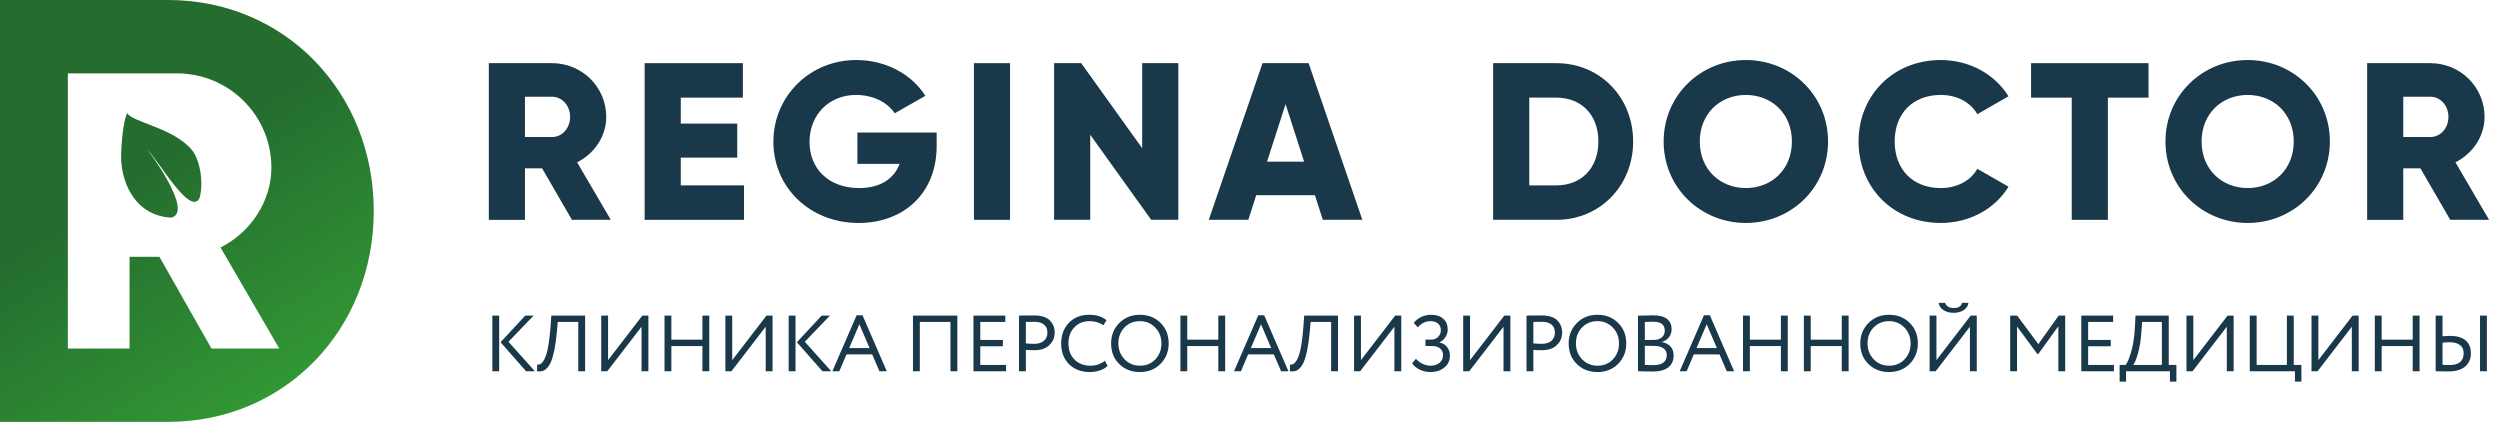
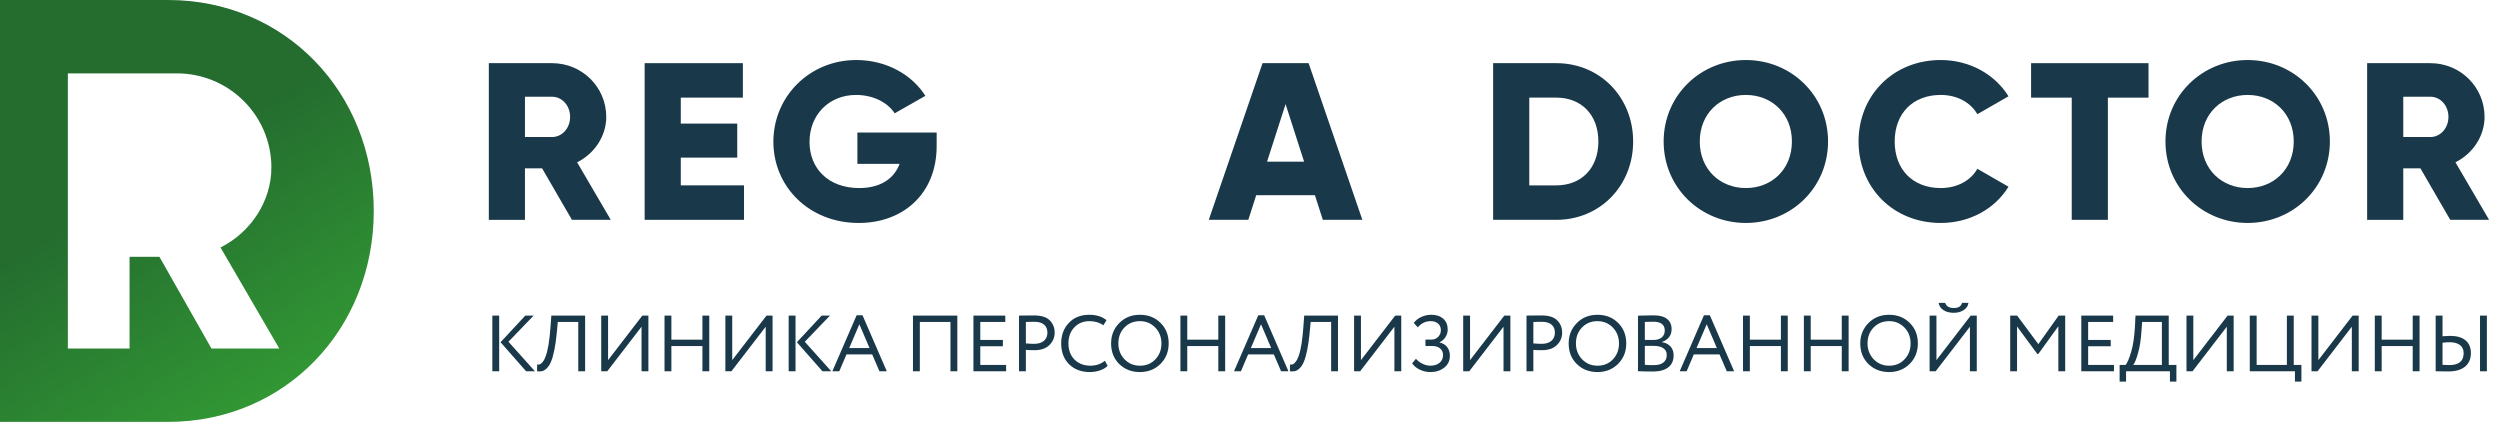
<svg xmlns="http://www.w3.org/2000/svg" width="218" height="37" viewBox="0 0 218 37" fill="none">
  <g clip-path="url(#clip0_745_1806)">
    <path d="M47.272 14.681H45.776V19.17H42.625V5.508H48.139C50.758 5.508 52.865 7.596 52.865 10.192C52.865 11.87 51.841 13.393 50.325 14.153L53.259 19.169H49.872L47.272 14.681ZM45.776 11.949H48.139C49.005 11.949 49.714 11.188 49.714 10.192C49.714 9.197 49.005 8.435 48.139 8.435H45.776V11.949Z" fill="#193849" />
    <path d="M64.877 16.164V19.169H56.213V5.508H64.779V8.513H59.364V10.777H64.287V13.744H59.364V16.164H64.877V16.164Z" fill="#193849" />
    <path d="M81.677 12.729C81.677 16.905 78.743 19.443 74.883 19.443C70.551 19.443 67.439 16.281 67.439 12.358C67.439 8.396 70.61 5.234 74.667 5.234C77.305 5.234 79.531 6.522 80.692 8.357L78.014 9.88C77.443 8.982 76.203 8.279 74.647 8.279C72.323 8.279 70.59 9.977 70.59 12.378C70.59 14.7 72.244 16.398 74.922 16.398C76.754 16.398 77.955 15.598 78.447 14.29H74.764V11.558H81.676V12.729H81.677Z" fill="#193849" />
-     <path d="M88.077 5.508V19.169H84.926V5.508H88.077Z" fill="#193849" />
-     <path d="M102.749 5.508V19.169H100.386L95.069 11.753V19.169H91.918V5.508H94.281L99.598 12.924V5.508H102.749Z" fill="#193849" />
    <path d="M114.661 17.022H109.541L108.852 19.169H105.406L110.093 5.508H114.11L118.797 19.169H115.351L114.661 17.022ZM113.717 14.095L112.102 9.079L110.487 14.095H113.717Z" fill="#193849" />
    <path d="M142.41 12.339C142.41 16.203 139.515 19.169 135.716 19.169H130.201V5.508H135.716C139.515 5.508 142.41 8.474 142.41 12.339ZM139.378 12.339C139.378 9.997 137.882 8.513 135.716 8.513H133.353V16.164H135.716C137.882 16.164 139.378 14.681 139.378 12.339Z" fill="#193849" />
    <path d="M145.07 12.338C145.07 8.318 148.281 5.234 152.239 5.234C156.197 5.234 159.406 8.318 159.406 12.338C159.406 16.359 156.197 19.442 152.239 19.442C148.281 19.443 145.07 16.359 145.07 12.338ZM156.255 12.338C156.255 9.899 154.483 8.279 152.239 8.279C149.993 8.279 148.221 9.899 148.221 12.338C148.221 14.778 149.993 16.398 152.239 16.398C154.483 16.398 156.255 14.778 156.255 12.338Z" fill="#193849" />
    <path d="M162.066 12.338C162.066 8.318 165.079 5.234 169.233 5.234C171.735 5.234 173.94 6.464 175.142 8.396L172.424 9.957C171.813 8.903 170.632 8.279 169.233 8.279C166.792 8.279 165.217 9.899 165.217 12.338C165.217 14.778 166.792 16.398 169.233 16.398C170.632 16.398 171.833 15.773 172.424 14.72L175.142 16.281C173.96 18.213 171.755 19.442 169.233 19.442C165.079 19.443 162.066 16.359 162.066 12.338Z" fill="#193849" />
    <path d="M187.351 8.514H183.807V19.17H180.656V8.514H177.111V5.508H187.351V8.514Z" fill="#193849" />
    <path d="M188.828 12.338C188.828 8.318 192.038 5.234 195.996 5.234C199.954 5.234 203.165 8.318 203.165 12.338C203.165 16.359 199.954 19.442 195.996 19.442C192.038 19.443 188.828 16.359 188.828 12.338ZM200.014 12.338C200.014 9.899 198.241 8.279 195.996 8.279C193.752 8.279 191.979 9.899 191.979 12.338C191.979 14.778 193.752 16.398 195.996 16.398C198.241 16.398 200.014 14.778 200.014 12.338Z" fill="#193849" />
    <path d="M211.061 14.681H209.565V19.17H206.414V5.508H211.927C214.547 5.508 216.654 7.596 216.654 10.192C216.654 11.87 215.63 13.393 214.114 14.153L217.048 19.169H213.661L211.061 14.681ZM209.565 11.949H211.927C212.795 11.949 213.504 11.188 213.504 10.192C213.504 9.197 212.795 8.435 211.927 8.435H209.565V11.949Z" fill="#193849" />
    <path d="M14.66 0H0V36.788H14.66C24.839 36.788 32.592 28.744 32.592 18.394C32.592 8.044 24.839 0 14.66 0ZM18.439 30.39L13.901 22.393H11.297V30.39H5.917V6.398H15.414C19.986 6.398 23.665 10.079 23.665 14.611C23.665 17.541 21.877 20.252 19.23 21.581L24.352 30.39H18.439Z" fill="url(#paint0_linear_745_1806)" />
-     <path d="M12.865 13.038C13.967 14.249 16.614 18.866 17.402 17.269C17.798 15.825 17.387 13.878 16.754 13.102C15.154 11.14 11.497 10.655 11.092 9.863C10.911 10.153 10.595 11.604 10.561 13.6C10.528 15.516 11.518 18.764 14.909 18.981C17.005 18.537 12.865 13.038 12.865 13.038Z" fill="url(#paint1_linear_745_1806)" />
    <path d="M45.808 27.519H46.532L44.338 29.801L46.645 32.375H45.878L43.649 29.843L45.808 27.519ZM43.529 32.375H42.932V27.519H43.529V32.375ZM51.023 32.375H50.425V28.074H48.639L48.554 28.989C48.498 29.591 48.425 30.106 48.336 30.537C48.247 30.962 48.151 31.297 48.048 31.542C47.945 31.788 47.823 31.977 47.682 32.111C47.546 32.245 47.413 32.329 47.281 32.361C47.15 32.393 47 32.398 46.831 32.375L46.838 31.785C46.937 31.799 47.021 31.792 47.092 31.764C47.162 31.732 47.242 31.66 47.331 31.549C47.429 31.434 47.518 31.26 47.598 31.029C47.785 30.511 47.921 29.665 48.006 28.49L48.076 27.519H51.023V32.375ZM55.942 28.49L52.953 32.375H52.426V27.519H53.024V31.404L56.013 27.519H56.54V32.375H55.942V28.49ZM61.849 32.375H61.251V30.176H58.544V32.375H57.946V27.519H58.544V29.621H61.251V27.519H61.849V32.375ZM66.769 28.49L63.78 32.375H63.253V27.519H63.85V31.404L66.839 27.519H67.367V32.375H66.769V28.49ZM71.649 27.519H72.373L70.179 29.801L72.486 32.375H71.719L69.49 29.843L71.649 27.519ZM69.37 32.375H68.772V27.519H69.37V32.375ZM73.186 32.375H72.581L74.698 27.491H75.211L77.328 32.375H76.688L76.055 30.904H73.812L73.186 32.375ZM75.823 30.349L74.937 28.275L74.051 30.349H75.823ZM83.479 32.375H82.881V28.074H80.209V32.375H79.611V27.519H83.479V32.375ZM87.732 32.375H84.884V27.519H87.662V28.074H85.481V29.642H87.451V30.197H85.481V31.82H87.732V32.375ZM89.456 30.509V32.375H88.858V27.519C89.055 27.519 89.264 27.516 89.484 27.512C89.705 27.507 89.925 27.505 90.145 27.505C90.792 27.505 91.256 27.648 91.538 27.935C91.824 28.217 91.967 28.576 91.967 29.01C91.967 29.431 91.812 29.792 91.502 30.093C91.203 30.389 90.766 30.537 90.195 30.537C89.894 30.537 89.648 30.527 89.456 30.509ZM90.201 28.06C90.117 28.06 89.869 28.064 89.456 28.074V29.947C89.751 29.97 89.991 29.982 90.173 29.982C90.534 29.982 90.818 29.896 91.024 29.725C91.231 29.549 91.334 29.309 91.334 29.003C91.334 28.703 91.238 28.471 91.045 28.31C90.858 28.143 90.577 28.06 90.201 28.06ZM96.347 31.459L96.586 31.903C96.422 32.07 96.199 32.202 95.918 32.299C95.637 32.396 95.341 32.444 95.032 32.444C94.296 32.444 93.693 32.218 93.225 31.764C92.765 31.302 92.535 30.696 92.535 29.947C92.535 29.225 92.756 28.631 93.197 28.164C93.637 27.688 94.235 27.449 94.99 27.449C95.613 27.449 96.112 27.607 96.488 27.921L96.213 28.365C95.885 28.125 95.48 28.004 94.997 28.004C94.462 28.004 94.024 28.185 93.682 28.545C93.339 28.902 93.168 29.369 93.168 29.947C93.168 30.525 93.344 30.994 93.696 31.355C94.057 31.711 94.521 31.889 95.088 31.889C95.566 31.889 95.986 31.746 96.347 31.459ZM96.888 29.947C96.888 29.244 97.124 28.652 97.598 28.171C98.072 27.69 98.671 27.449 99.398 27.449C100.12 27.449 100.718 27.683 101.191 28.15C101.67 28.617 101.909 29.216 101.909 29.947C101.909 30.659 101.67 31.256 101.191 31.737C100.713 32.208 100.115 32.444 99.398 32.444C98.681 32.444 98.081 32.211 97.598 31.744C97.124 31.276 96.888 30.678 96.888 29.947ZM97.521 29.947C97.521 30.493 97.701 30.955 98.062 31.334C98.423 31.704 98.868 31.889 99.398 31.889C99.951 31.889 100.401 31.704 100.748 31.334C101.1 30.964 101.276 30.502 101.276 29.947C101.276 29.392 101.095 28.929 100.734 28.559C100.373 28.189 99.928 28.004 99.398 28.004C98.859 28.004 98.411 28.187 98.055 28.552C97.699 28.918 97.521 29.383 97.521 29.947ZM106.835 32.375H106.237V30.176H103.529V32.375H102.932V27.519H103.529V29.621H106.237V27.519H106.835V32.375ZM108.21 32.375H107.606L109.722 27.491H110.236L112.352 32.375H111.712L111.079 30.904H108.836L108.21 32.375ZM110.847 30.349L109.961 28.275L109.075 30.349H110.847ZM116.673 32.375H116.075V28.074H114.289L114.204 28.989C114.148 29.591 114.075 30.106 113.986 30.537C113.897 30.962 113.801 31.297 113.698 31.542C113.595 31.788 113.473 31.977 113.332 32.111C113.196 32.245 113.063 32.329 112.932 32.361C112.8 32.393 112.65 32.398 112.481 32.375L112.489 31.785C112.587 31.799 112.671 31.792 112.742 31.764C112.812 31.732 112.892 31.66 112.981 31.549C113.079 31.434 113.168 31.26 113.248 31.029C113.436 30.511 113.571 29.665 113.656 28.49L113.726 27.519H116.673V32.375ZM121.592 28.49L118.603 32.375H118.076V27.519H118.674V31.404L121.662 27.519H122.19V32.375H121.592V28.49ZM124.75 32.444C124.407 32.444 124.089 32.373 123.793 32.229C123.503 32.086 123.285 31.903 123.139 31.681L123.47 31.286C123.624 31.466 123.817 31.612 124.046 31.723C124.281 31.834 124.503 31.889 124.714 31.889C125.052 31.889 125.322 31.806 125.523 31.64C125.729 31.473 125.833 31.246 125.833 30.96C125.833 30.719 125.748 30.527 125.579 30.384C125.411 30.241 125.174 30.169 124.869 30.169H124.3V29.614H124.827C125.043 29.614 125.232 29.538 125.397 29.385C125.561 29.223 125.643 29.026 125.643 28.795C125.643 28.545 125.561 28.351 125.397 28.212C125.232 28.074 125.017 28.004 124.75 28.004C124.314 28.004 123.941 28.185 123.631 28.545L123.28 28.157C123.449 27.935 123.669 27.762 123.941 27.637C124.213 27.512 124.503 27.449 124.813 27.449C125.249 27.449 125.596 27.565 125.854 27.796C126.112 28.023 126.24 28.337 126.24 28.74C126.24 28.966 126.177 29.181 126.051 29.385C125.929 29.584 125.755 29.739 125.53 29.85V29.87C125.816 29.926 126.037 30.058 126.191 30.266C126.351 30.469 126.43 30.719 126.43 31.015C126.43 31.455 126.266 31.801 125.938 32.056C125.61 32.315 125.214 32.444 124.75 32.444ZM131.107 28.49L128.118 32.375H127.591V27.519H128.188V31.404L131.177 27.519H131.705V32.375H131.107V28.49ZM133.709 30.509V32.375H133.111V27.519C133.308 27.519 133.516 27.516 133.737 27.512C133.957 27.507 134.178 27.505 134.398 27.505C135.045 27.505 135.509 27.648 135.79 27.935C136.076 28.217 136.219 28.576 136.219 29.01C136.219 29.431 136.065 29.792 135.755 30.093C135.455 30.389 135.019 30.537 134.447 30.537C134.147 30.537 133.901 30.527 133.709 30.509ZM134.454 28.06C134.37 28.06 134.121 28.064 133.709 28.074V29.947C134.004 29.97 134.243 29.982 134.426 29.982C134.787 29.982 135.071 29.896 135.277 29.725C135.483 29.549 135.586 29.309 135.586 29.003C135.586 28.703 135.49 28.471 135.298 28.31C135.11 28.143 134.829 28.06 134.454 28.06ZM136.788 29.947C136.788 29.244 137.024 28.652 137.498 28.171C137.971 27.69 138.572 27.449 139.298 27.449C140.02 27.449 140.618 27.683 141.091 28.15C141.57 28.617 141.809 29.216 141.809 29.947C141.809 30.659 141.57 31.256 141.091 31.737C140.613 32.208 140.015 32.444 139.298 32.444C138.581 32.444 137.981 32.211 137.498 31.744C137.024 31.276 136.788 30.678 136.788 29.947ZM137.421 29.947C137.421 30.493 137.601 30.955 137.962 31.334C138.323 31.704 138.768 31.889 139.298 31.889C139.851 31.889 140.301 31.704 140.648 31.334C141 30.964 141.176 30.502 141.176 29.947C141.176 29.392 140.995 28.929 140.634 28.559C140.273 28.189 139.828 28.004 139.298 28.004C138.759 28.004 138.311 28.187 137.955 28.552C137.599 28.918 137.421 29.383 137.421 29.947ZM142.832 32.368V27.526C143.484 27.507 143.934 27.498 144.182 27.498C144.717 27.498 145.113 27.604 145.371 27.817C145.633 28.025 145.764 28.319 145.764 28.698C145.764 28.98 145.689 29.216 145.539 29.406C145.389 29.595 145.183 29.734 144.92 29.822V29.836C145.239 29.887 145.488 30.012 145.666 30.21C145.849 30.409 145.94 30.668 145.94 30.987C145.94 31.45 145.781 31.801 145.462 32.042C145.143 32.278 144.707 32.396 144.154 32.396C143.615 32.396 143.174 32.386 142.832 32.368ZM144.224 30.162H143.43V31.813C143.622 31.831 143.875 31.841 144.189 31.841C144.559 31.841 144.843 31.767 145.04 31.619C145.242 31.466 145.342 31.244 145.342 30.953C145.342 30.698 145.244 30.504 145.047 30.37C144.855 30.231 144.581 30.162 144.224 30.162ZM144.168 28.053C144.027 28.053 143.781 28.06 143.43 28.074V29.642H144.217C144.494 29.642 144.721 29.57 144.899 29.427C145.078 29.279 145.167 29.08 145.167 28.83C145.167 28.312 144.834 28.053 144.168 28.053ZM147.074 32.375H146.469L148.585 27.491H149.099L151.216 32.375H150.576L149.943 30.904H147.699L147.074 32.375ZM149.711 30.349L148.825 28.275L147.938 30.349H149.711ZM155.893 32.375H155.295V30.176H152.588V32.375H151.99V27.519H152.588V29.621H155.295V27.519H155.893V32.375ZM161.2 32.375H160.602V30.176H157.895V32.375H157.297V27.519H157.895V29.621H160.602V27.519H161.2V32.375ZM162.216 29.947C162.216 29.244 162.453 28.652 162.927 28.171C163.4 27.69 164 27.449 164.727 27.449C165.449 27.449 166.047 27.683 166.52 28.15C166.998 28.617 167.237 29.216 167.237 29.947C167.237 30.659 166.998 31.256 166.52 31.737C166.042 32.208 165.444 32.444 164.727 32.444C164.01 32.444 163.409 32.211 162.927 31.744C162.453 31.276 162.216 30.678 162.216 29.947ZM162.849 29.947C162.849 30.493 163.03 30.955 163.391 31.334C163.752 31.704 164.197 31.889 164.727 31.889C165.28 31.889 165.73 31.704 166.077 31.334C166.429 30.964 166.604 30.502 166.604 29.947C166.604 29.392 166.424 28.929 166.063 28.559C165.702 28.189 165.257 28.004 164.727 28.004C164.188 28.004 163.74 28.187 163.384 28.552C163.027 28.918 162.849 29.383 162.849 29.947ZM171.777 28.49L168.788 32.375H168.261V27.519H168.858V31.404L171.847 27.519H172.374V32.375H171.777V28.49ZM169.048 26.409H169.611C169.723 26.709 169.974 26.86 170.363 26.86C170.776 26.86 171.017 26.709 171.087 26.409H171.65C171.617 26.668 171.479 26.878 171.235 27.04C170.996 27.197 170.705 27.276 170.363 27.276C170.002 27.276 169.702 27.197 169.463 27.04C169.229 26.883 169.09 26.672 169.048 26.409ZM175.887 32.375H175.289V27.519H175.894L177.744 30.009L179.516 27.519H180.085V32.375H179.488V28.448L177.744 30.863H177.652L175.887 28.469V32.375ZM184.337 32.375H181.489V27.519H184.267V28.074H182.087V29.642H184.056V30.197H182.087V31.82H184.337V32.375ZM185.393 33.277H184.831V31.82H185.358C185.513 31.626 185.672 31.249 185.836 30.689C186.005 30.13 186.115 29.396 186.167 28.49L186.216 27.519H189.114V31.82H189.782V33.277H189.219V32.375H185.393V33.277ZM186.793 28.074L186.73 28.941C186.683 29.658 186.582 30.287 186.427 30.828C186.282 31.337 186.146 31.667 186.019 31.82H188.516V28.074H186.793ZM194.177 28.49L191.188 32.375H190.661V27.519H191.258V31.404L194.247 27.519H194.774V32.375H194.177V28.49ZM200.119 32.375H196.181V27.519H196.779V31.82H199.416V27.519H200.014V31.82H200.682V33.277H200.119V32.375ZM205.079 28.49L202.09 32.375H201.563V27.519H202.161V31.404L205.149 27.519H205.677V32.375H205.079V28.49ZM210.986 32.375H210.388V30.176H207.681V32.375H207.083V27.519H207.681V29.621H210.388V27.519H210.986V32.375ZM216.856 32.375H216.258V27.519H216.856V32.375ZM213.6 29.843C213.436 29.843 213.232 29.857 212.988 29.884V31.813C213.368 31.827 213.565 31.834 213.579 31.834C214.413 31.834 214.83 31.489 214.83 30.8C214.83 30.49 214.725 30.254 214.514 30.093C214.303 29.926 213.998 29.843 213.6 29.843ZM212.39 27.519H212.988V29.322C213.316 29.299 213.534 29.288 213.642 29.288C214.237 29.288 214.69 29.42 214.999 29.683C215.309 29.942 215.463 30.31 215.463 30.786C215.463 31.295 215.292 31.69 214.95 31.973C214.608 32.25 214.127 32.389 213.508 32.389C213.274 32.389 213.07 32.386 212.897 32.382C212.728 32.377 212.559 32.375 212.39 32.375V27.519Z" fill="#193849" />
  </g>
  <defs>
    <linearGradient id="paint0_linear_745_1806" x1="30.158" y1="47.094" x2="8.1" y2="10.99" gradientUnits="userSpaceOnUse">
      <stop offset="0.122" stop-color="#37A836" />
      <stop offset="0.851" stop-color="#246D2F" />
    </linearGradient>
    <linearGradient id="paint1_linear_745_1806" x1="31.87" y1="43.566" x2="10.931" y2="9.293" gradientUnits="userSpaceOnUse">
      <stop offset="0.122" stop-color="#37A836" />
      <stop offset="0.851" stop-color="#246D2F" />
    </linearGradient>
    <clipPath id="clip0_745_1806">
      <rect width="218" height="37" fill="white" />
    </clipPath>
  </defs>
</svg>